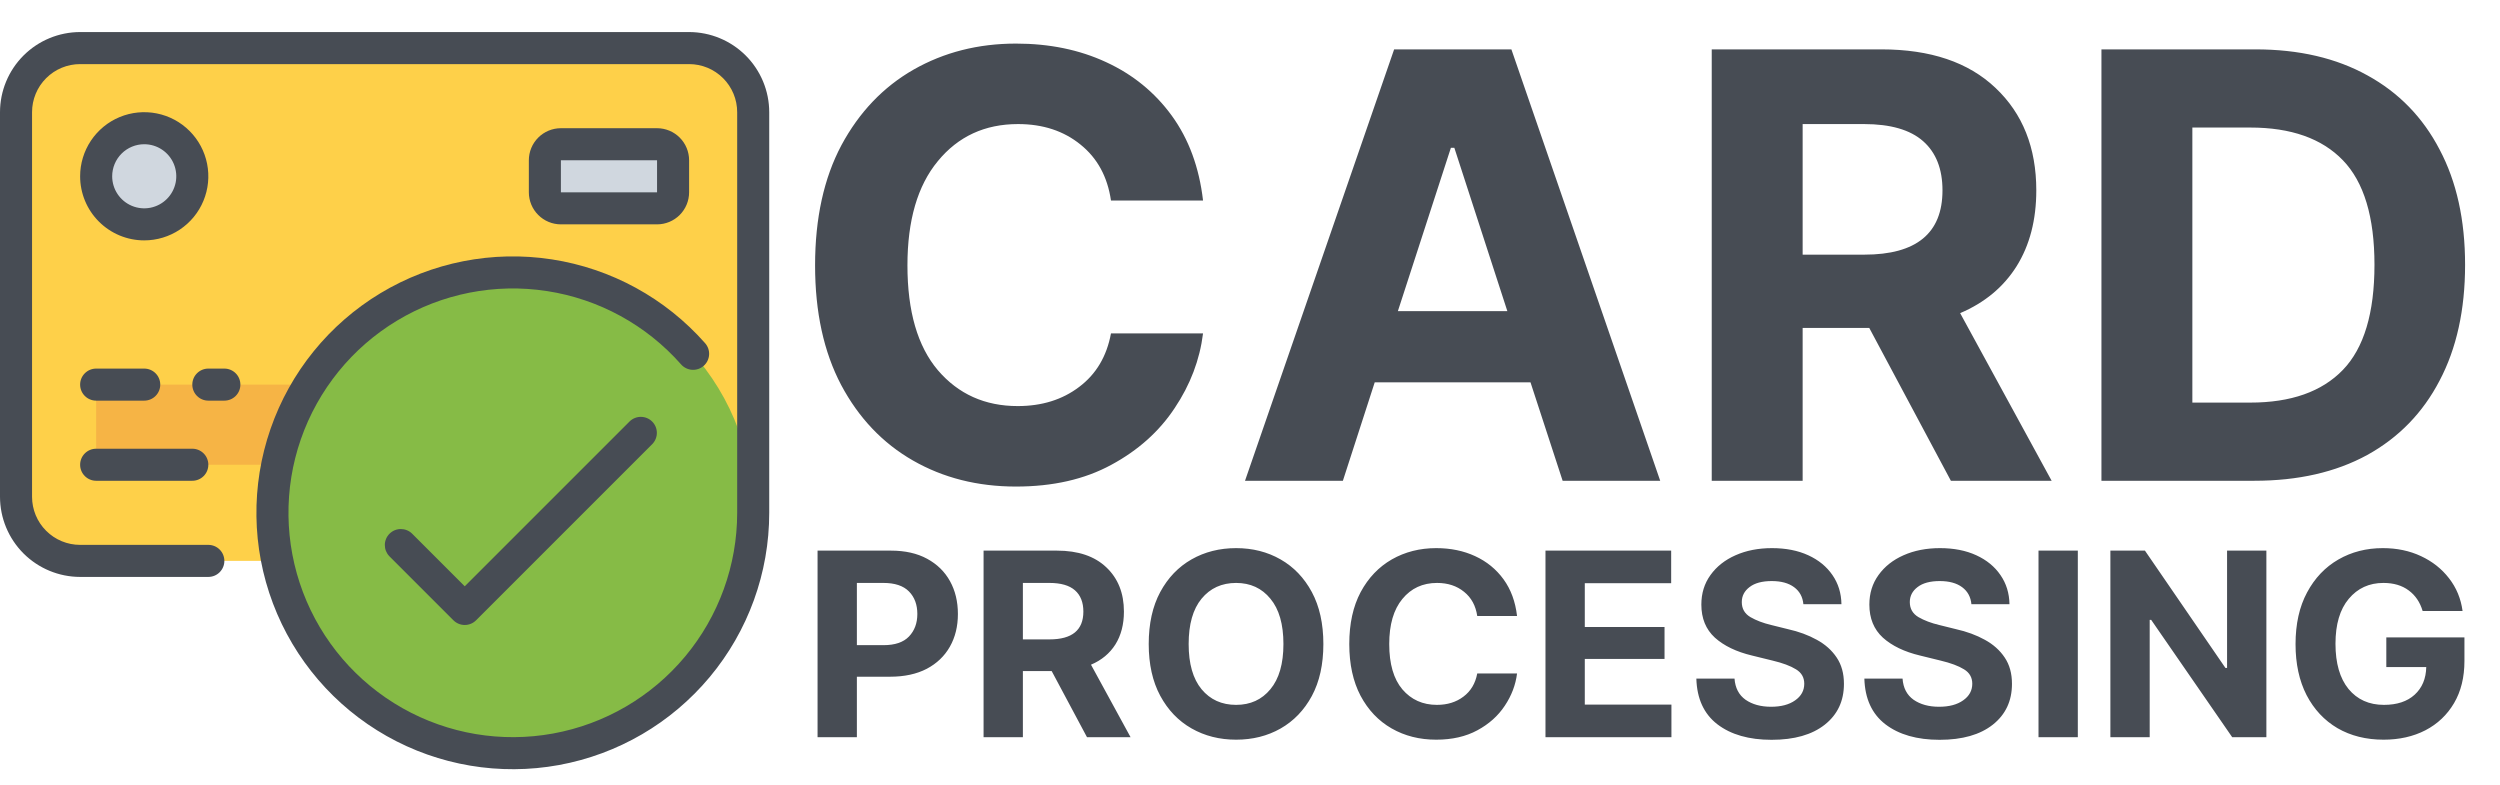
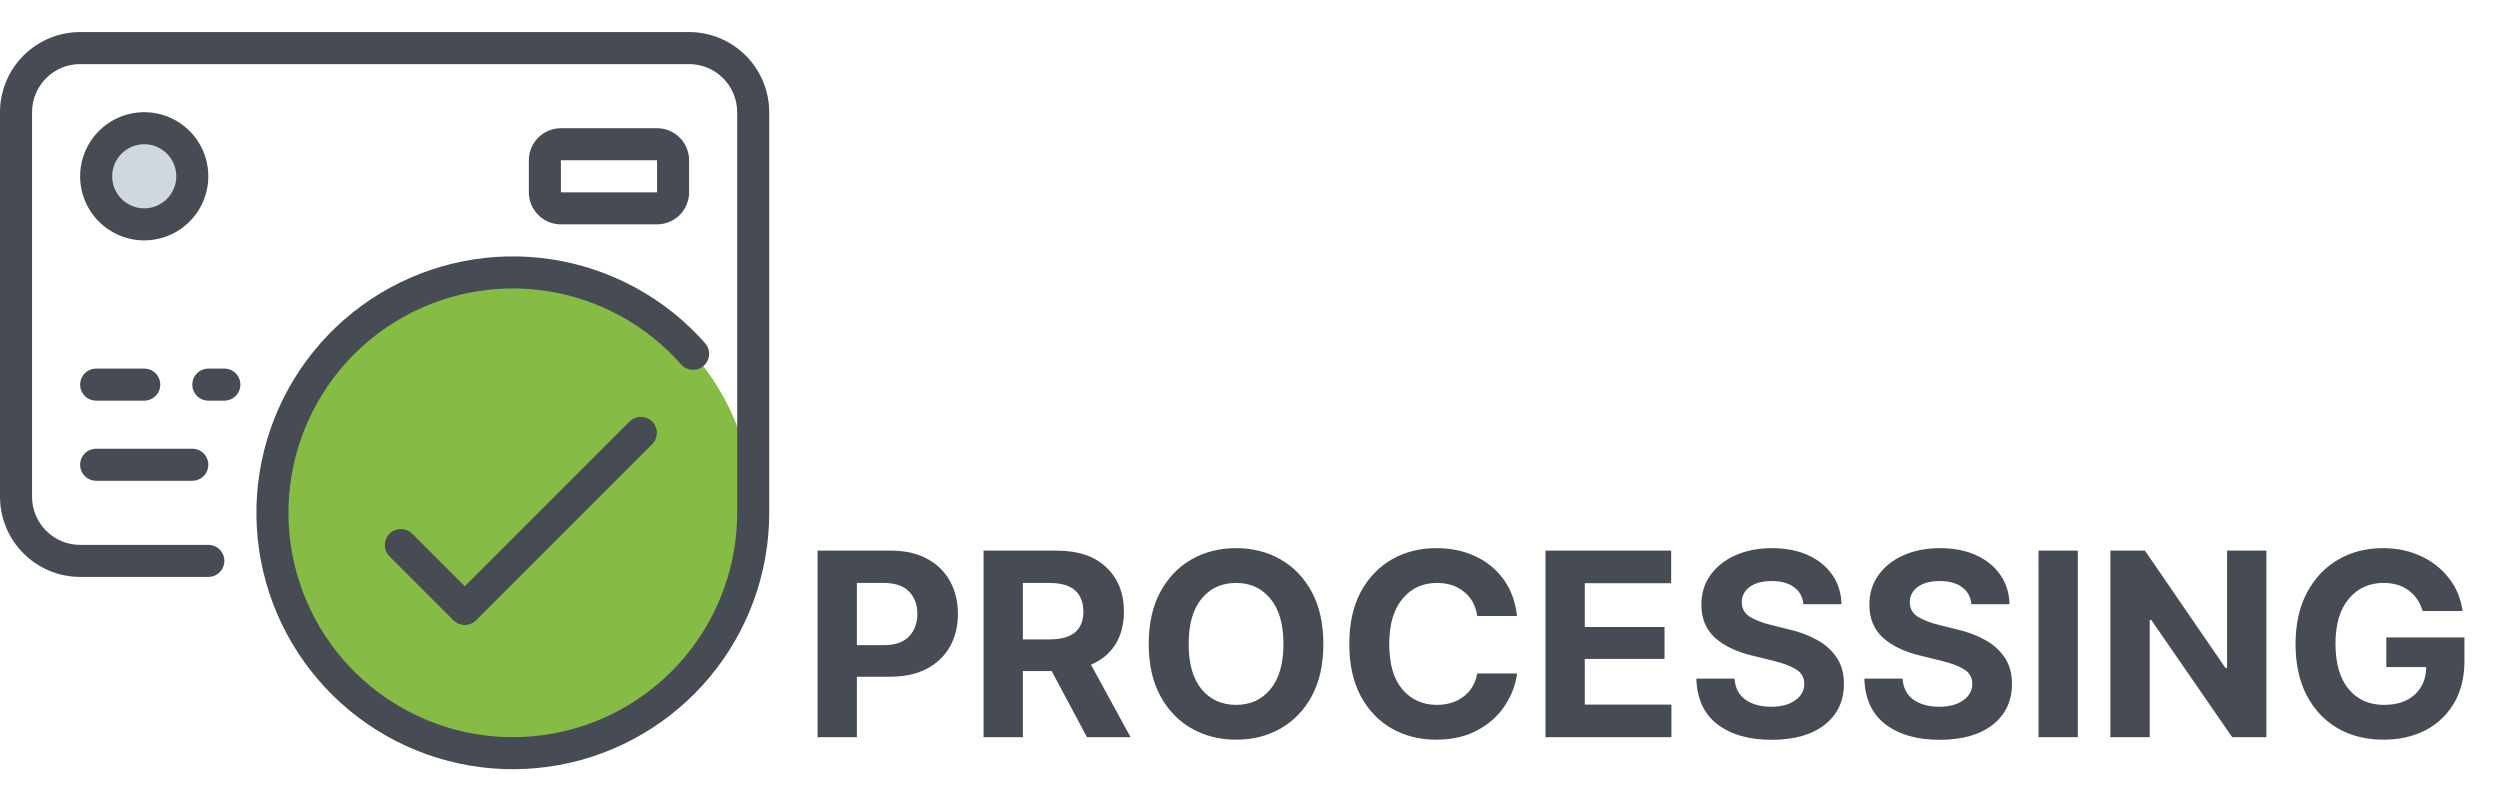
<svg xmlns="http://www.w3.org/2000/svg" width="156" height="49" viewBox="0 0 156 49" fill="none">
-   <path d="M63.399 30.361C61.002 30.361 58.858 29.819 56.967 28.735C55.076 27.651 53.583 26.08 52.487 24.02C51.403 21.96 50.861 19.473 50.861 16.559C50.861 13.62 51.409 11.121 52.505 9.061C53.613 7.001 55.112 5.43 57.003 4.346C58.906 3.262 61.038 2.72 63.399 2.72C65.483 2.72 67.356 3.105 69.018 3.876C70.692 4.647 72.059 5.761 73.119 7.218C74.178 8.676 74.829 10.44 75.07 12.512H69.325C69.108 11.03 68.476 9.868 67.428 9.025C66.38 8.17 65.079 7.742 63.525 7.742C61.454 7.742 59.786 8.513 58.521 10.055C57.256 11.584 56.624 13.752 56.624 16.559C56.624 19.425 57.256 21.605 58.521 23.099C59.798 24.592 61.46 25.339 63.507 25.339C65.013 25.339 66.29 24.941 67.337 24.146C68.397 23.352 69.06 22.238 69.325 20.804H75.07C74.865 22.454 74.275 24.008 73.299 25.465C72.336 26.923 71.017 28.103 69.343 29.006C67.681 29.91 65.699 30.361 63.399 30.361ZM83.796 30H77.689L86.994 3.081H94.311L103.597 30H97.508L95.503 23.857H85.783L83.796 30ZM87.228 19.413H94.058L90.751 9.224H90.535L87.228 19.413ZM106.812 30V3.081H117.399C120.459 3.081 122.831 3.882 124.518 5.484C126.216 7.086 127.065 9.218 127.065 11.879C127.065 13.722 126.655 15.3 125.836 16.613C125.017 17.914 123.843 18.889 122.313 19.54L128.022 30H121.735L116.641 20.461H112.485V30H106.812ZM112.485 15.89H116.333C119.585 15.89 121.211 14.553 121.211 11.879C121.211 10.543 120.808 9.519 120.001 8.808C119.194 8.097 117.965 7.742 116.315 7.742H112.485V15.89ZM140.669 30H131.13V3.081H140.741C143.451 3.081 145.782 3.623 147.733 4.707C149.684 5.779 151.184 7.321 152.231 9.332C153.291 11.331 153.821 13.728 153.821 16.523C153.821 19.329 153.291 21.738 152.231 23.749C151.184 25.76 149.678 27.308 147.715 28.392C145.752 29.464 143.403 30 140.669 30ZM136.803 25.122H140.416C142.957 25.122 144.884 24.442 146.197 23.081C147.51 21.72 148.167 19.534 148.167 16.523C148.167 13.536 147.51 11.361 146.197 10.001C144.884 8.639 142.957 7.959 140.416 7.959H136.803V25.122Z" fill="#474C54" />
  <path d="M51.016 46V34.359H55.594C56.479 34.359 57.232 34.529 57.852 34.867C58.477 35.206 58.953 35.672 59.281 36.266C59.609 36.859 59.773 37.542 59.773 38.312C59.773 39.083 59.607 39.763 59.273 40.352C58.94 40.94 58.458 41.401 57.828 41.734C57.198 42.062 56.435 42.227 55.539 42.227H53.469V46H51.016ZM53.469 40.258H55.133C55.846 40.258 56.375 40.078 56.719 39.719C57.068 39.354 57.242 38.885 57.242 38.312C57.242 37.729 57.068 37.26 56.719 36.906C56.37 36.552 55.839 36.375 55.125 36.375H53.469V40.258ZM61.375 46V34.359H65.953C67.276 34.359 68.302 34.706 69.031 35.398C69.766 36.091 70.133 37.013 70.133 38.164C70.133 38.961 69.956 39.643 69.602 40.211C69.247 40.773 68.74 41.195 68.078 41.477L70.547 46H67.828L65.625 41.875H63.828V46H61.375ZM63.828 39.898H65.492C66.898 39.898 67.602 39.32 67.602 38.164C67.602 37.586 67.427 37.143 67.078 36.836C66.729 36.529 66.198 36.375 65.484 36.375H63.828V39.898ZM77.133 46.156C76.102 46.156 75.174 45.922 74.352 45.453C73.529 44.984 72.878 44.305 72.398 43.414C71.919 42.523 71.68 41.448 71.68 40.188C71.68 38.917 71.919 37.836 72.398 36.945C72.878 36.055 73.529 35.375 74.352 34.906C75.174 34.438 76.102 34.203 77.133 34.203C78.164 34.203 79.088 34.438 79.906 34.906C80.729 35.375 81.38 36.055 81.859 36.945C82.338 37.836 82.578 38.917 82.578 40.188C82.578 41.458 82.338 42.539 81.859 43.43C81.38 44.315 80.729 44.992 79.906 45.461C79.088 45.925 78.164 46.156 77.133 46.156ZM74.172 40.188C74.172 41.417 74.44 42.357 74.977 43.008C75.518 43.659 76.237 43.984 77.133 43.984C78.023 43.984 78.737 43.659 79.273 43.008C79.815 42.357 80.086 41.417 80.086 40.188C80.086 38.953 79.815 38.01 79.273 37.359C78.737 36.703 78.023 36.375 77.133 36.375C76.237 36.375 75.518 36.703 74.977 37.359C74.44 38.01 74.172 38.953 74.172 40.188ZM89.617 46.156C88.581 46.156 87.654 45.922 86.836 45.453C86.018 44.984 85.372 44.305 84.898 43.414C84.43 42.523 84.195 41.448 84.195 40.188C84.195 38.917 84.432 37.836 84.906 36.945C85.385 36.055 86.034 35.375 86.852 34.906C87.674 34.438 88.596 34.203 89.617 34.203C90.518 34.203 91.328 34.37 92.047 34.703C92.771 35.036 93.362 35.518 93.82 36.148C94.279 36.779 94.56 37.542 94.664 38.438H92.18C92.086 37.797 91.812 37.294 91.359 36.93C90.906 36.56 90.344 36.375 89.672 36.375C88.776 36.375 88.055 36.708 87.508 37.375C86.961 38.036 86.688 38.974 86.688 40.188C86.688 41.427 86.961 42.37 87.508 43.016C88.06 43.661 88.779 43.984 89.664 43.984C90.315 43.984 90.867 43.812 91.32 43.469C91.779 43.125 92.065 42.643 92.18 42.023H94.664C94.576 42.737 94.32 43.409 93.898 44.039C93.482 44.669 92.912 45.18 92.188 45.57C91.469 45.961 90.612 46.156 89.617 46.156ZM96.438 46V34.359H104.281V36.391H98.891V39.125H103.867V41.117H98.891V43.969H104.297V46H96.438ZM110.547 46.164C109.135 46.164 108.008 45.841 107.164 45.195C106.326 44.55 105.888 43.599 105.852 42.344H108.234C108.276 42.927 108.505 43.367 108.922 43.664C109.344 43.956 109.875 44.102 110.516 44.102C111.141 44.102 111.641 43.969 112.016 43.703C112.396 43.438 112.586 43.091 112.586 42.664C112.586 42.273 112.414 41.974 112.07 41.766C111.727 41.552 111.237 41.37 110.602 41.219L109.328 40.906C108.349 40.672 107.576 40.3 107.008 39.789C106.445 39.273 106.164 38.586 106.164 37.727C106.164 37.023 106.354 36.409 106.734 35.883C107.115 35.352 107.635 34.94 108.297 34.648C108.964 34.352 109.721 34.203 110.57 34.203C111.435 34.203 112.19 34.352 112.836 34.648C113.482 34.945 113.984 35.357 114.344 35.883C114.708 36.409 114.896 37.016 114.906 37.703H112.531C112.49 37.25 112.297 36.896 111.953 36.641C111.609 36.385 111.143 36.258 110.555 36.258C109.956 36.258 109.495 36.383 109.172 36.633C108.849 36.878 108.688 37.19 108.688 37.57C108.688 37.982 108.867 38.294 109.227 38.508C109.586 38.716 110.018 38.88 110.523 39L111.562 39.258C112.24 39.409 112.841 39.63 113.367 39.922C113.893 40.208 114.307 40.578 114.609 41.031C114.911 41.479 115.062 42.026 115.062 42.672C115.062 43.74 114.664 44.589 113.867 45.219C113.07 45.849 111.964 46.164 110.547 46.164ZM121.031 46.164C119.62 46.164 118.492 45.841 117.648 45.195C116.81 44.55 116.372 43.599 116.336 42.344H118.719C118.76 42.927 118.99 43.367 119.406 43.664C119.828 43.956 120.359 44.102 121 44.102C121.625 44.102 122.125 43.969 122.5 43.703C122.88 43.438 123.07 43.091 123.07 42.664C123.07 42.273 122.898 41.974 122.555 41.766C122.211 41.552 121.721 41.37 121.086 41.219L119.812 40.906C118.833 40.672 118.06 40.3 117.492 39.789C116.93 39.273 116.648 38.586 116.648 37.727C116.648 37.023 116.839 36.409 117.219 35.883C117.599 35.352 118.12 34.94 118.781 34.648C119.448 34.352 120.206 34.203 121.055 34.203C121.919 34.203 122.674 34.352 123.32 34.648C123.966 34.945 124.469 35.357 124.828 35.883C125.193 36.409 125.38 37.016 125.391 37.703H123.016C122.974 37.25 122.781 36.896 122.438 36.641C122.094 36.385 121.628 36.258 121.039 36.258C120.44 36.258 119.979 36.383 119.656 36.633C119.333 36.878 119.172 37.19 119.172 37.57C119.172 37.982 119.352 38.294 119.711 38.508C120.07 38.716 120.503 38.88 121.008 39L122.047 39.258C122.724 39.409 123.326 39.63 123.852 39.922C124.378 40.208 124.792 40.578 125.094 41.031C125.396 41.479 125.547 42.026 125.547 42.672C125.547 43.74 125.148 44.589 124.352 45.219C123.555 45.849 122.448 46.164 121.031 46.164ZM129.656 34.359V46H127.203V34.359H129.656ZM141.422 34.359V46H139.289L134.234 38.68H134.141V46H131.688V34.359H133.844L138.867 41.68H138.969V34.359H141.422ZM148.734 46.156C147.646 46.156 146.688 45.917 145.859 45.438C145.036 44.953 144.393 44.266 143.93 43.375C143.471 42.479 143.242 41.419 143.242 40.195C143.242 38.935 143.482 37.859 143.961 36.969C144.44 36.073 145.091 35.388 145.914 34.914C146.737 34.44 147.661 34.203 148.688 34.203C149.568 34.203 150.362 34.37 151.07 34.703C151.784 35.036 152.367 35.497 152.82 36.086C153.279 36.675 153.56 37.354 153.664 38.125H151.172C151.01 37.578 150.721 37.151 150.305 36.844C149.888 36.531 149.362 36.375 148.727 36.375C147.836 36.375 147.115 36.706 146.562 37.367C146.01 38.023 145.734 38.958 145.734 40.172C145.734 41.385 146.005 42.325 146.547 42.992C147.094 43.654 147.831 43.984 148.758 43.984C149.57 43.984 150.208 43.773 150.672 43.352C151.141 42.925 151.383 42.349 151.398 41.625H148.906V39.773H153.781V41.242C153.781 42.263 153.565 43.141 153.133 43.875C152.701 44.609 152.104 45.175 151.344 45.57C150.583 45.961 149.714 46.156 148.734 46.156Z" fill="#474C54" />
-   <path d="M47 29V31C47 32.061 46.579 33.078 45.828 33.828C45.078 34.579 44.061 35 43 35H5C3.939 35 2.922 34.579 2.172 33.828C1.421 33.078 1 32.061 1 31V7C1 5.939 1.421 4.922 2.172 4.172C2.922 3.421 3.939 3 5 3H43C44.061 3 45.078 3.421 45.828 4.172C46.579 4.922 47 5.939 47 7V29Z" fill="#FED049" />
-   <path d="M42 24H6V29H42V24Z" fill="#F6B445" />
-   <path d="M41 9H35C34.448 9 34 9.448 34 10V12C34 12.552 34.448 13 35 13H41C41.552 13 42 12.552 42 12V10C42 9.448 41.552 9 41 9Z" fill="#D0D7DF" />
+   <path d="M42 24H6H42V24Z" fill="#F6B445" />
  <path d="M9 14C10.657 14 12 12.657 12 11C12 9.343 10.657 8 9 8C7.343 8 6 9.343 6 11C6 12.657 7.343 14 9 14Z" fill="#D0D7DF" />
  <path d="M32 47C40.284 47 47 40.284 47 32C47 23.716 40.284 17 32 17C23.716 17 17 23.716 17 32C17 40.284 23.716 47 32 47Z" fill="#86BB46" />
  <path d="M43 2H5C3.674 2.002 2.404 2.529 1.466 3.466C0.529 4.404 0.002 5.674 0 7L0 31C0.002 32.326 0.529 33.596 1.466 34.534C2.404 35.471 3.674 35.998 5 36H13C13.265 36 13.52 35.895 13.707 35.707C13.895 35.52 14 35.265 14 35C14 34.735 13.895 34.48 13.707 34.293C13.52 34.105 13.265 34 13 34H5C4.204 34 3.441 33.684 2.879 33.121C2.316 32.559 2 31.796 2 31V7C2 6.204 2.316 5.441 2.879 4.879C3.441 4.316 4.204 4 5 4H43C43.796 4 44.559 4.316 45.121 4.879C45.684 5.441 46 6.204 46 7V32C46 35.277 44.85 38.449 42.752 40.966C40.653 43.482 37.739 45.183 34.515 45.771C31.292 46.36 27.964 45.799 25.112 44.187C22.259 42.575 20.062 40.014 18.904 36.949C17.746 33.883 17.699 30.509 18.772 27.413C19.846 24.317 21.971 21.696 24.778 20.006C27.585 18.316 30.895 17.663 34.134 18.163C37.372 18.662 40.333 20.282 42.5 22.739C42.675 22.938 42.923 23.059 43.187 23.076C43.452 23.092 43.713 23.003 43.911 22.828C44.11 22.652 44.231 22.405 44.248 22.14C44.265 21.875 44.175 21.615 44 21.416C41.523 18.608 38.14 16.757 34.439 16.186C30.738 15.615 26.954 16.361 23.746 18.292C20.538 20.224 18.109 23.22 16.883 26.758C15.656 30.296 15.709 34.153 17.033 37.655C18.357 41.158 20.868 44.086 24.128 45.928C27.388 47.771 31.191 48.411 34.874 47.739C38.558 47.066 41.889 45.122 44.288 42.246C46.686 39.371 48 35.745 48 32V7C47.998 5.674 47.471 4.404 46.534 3.466C45.596 2.529 44.326 2.002 43 2Z" fill="#474C54" />
  <path d="M6 30H12C12.265 30 12.52 29.895 12.707 29.707C12.895 29.52 13 29.265 13 29C13 28.735 12.895 28.48 12.707 28.293C12.52 28.105 12.265 28 12 28H6C5.735 28 5.48 28.105 5.293 28.293C5.105 28.48 5 28.735 5 29C5 29.265 5.105 29.52 5.293 29.707C5.48 29.895 5.735 30 6 30Z" fill="#474C54" />
  <path d="M9 15C9.791 15 10.565 14.765 11.222 14.326C11.88 13.886 12.393 13.262 12.695 12.531C12.998 11.8 13.078 10.996 12.923 10.22C12.769 9.444 12.388 8.731 11.828 8.172C11.269 7.612 10.556 7.231 9.78 7.077C9.004 6.923 8.2 7.002 7.469 7.304C6.738 7.607 6.114 8.12 5.674 8.778C5.235 9.436 5 10.209 5 11C5 12.061 5.421 13.078 6.172 13.828C6.922 14.579 7.939 15 9 15ZM9 9C9.396 9 9.782 9.117 10.111 9.337C10.44 9.557 10.696 9.869 10.848 10.235C10.999 10.6 11.039 11.002 10.962 11.39C10.884 11.778 10.694 12.134 10.414 12.414C10.134 12.694 9.778 12.884 9.39 12.962C9.002 13.039 8.6 12.999 8.235 12.848C7.869 12.696 7.557 12.44 7.337 12.111C7.117 11.782 7 11.396 7 11C7 10.47 7.211 9.961 7.586 9.586C7.961 9.211 8.47 9 9 9Z" fill="#474C54" />
  <path d="M41 14C41.53 14 42.039 13.789 42.414 13.414C42.789 13.039 43 12.53 43 12V10C43 9.47 42.789 8.961 42.414 8.586C42.039 8.211 41.53 8 41 8H35C34.47 8 33.961 8.211 33.586 8.586C33.211 8.961 33 9.47 33 10V12C33 12.53 33.211 13.039 33.586 13.414C33.961 13.789 34.47 14 35 14H41ZM35 10H41V12H35V10Z" fill="#474C54" />
  <path d="M6 25H9C9.265 25 9.52 24.895 9.707 24.707C9.895 24.52 10 24.265 10 24C10 23.735 9.895 23.48 9.707 23.293C9.52 23.105 9.265 23 9 23H6C5.735 23 5.48 23.105 5.293 23.293C5.105 23.48 5 23.735 5 24C5 24.265 5.105 24.52 5.293 24.707C5.48 24.895 5.735 25 6 25Z" fill="#474C54" />
  <path d="M14 23H13C12.735 23 12.48 23.105 12.293 23.293C12.105 23.48 12 23.735 12 24C12 24.265 12.105 24.52 12.293 24.707C12.48 24.895 12.735 25 13 25H14C14.265 25 14.52 24.895 14.707 24.707C14.895 24.52 15 24.265 15 24C15 23.735 14.895 23.48 14.707 23.293C14.52 23.105 14.265 23 14 23Z" fill="#474C54" />
  <path d="M39.293 26.292L29 36.585L25.707 33.292C25.519 33.11 25.266 33.01 25.004 33.012C24.742 33.014 24.491 33.119 24.306 33.305C24.12 33.49 24.015 33.741 24.013 34.003C24.011 34.265 24.111 34.518 24.293 34.706L28.293 38.706C28.481 38.894 28.735 38.999 29 38.999C29.266 38.999 29.52 38.894 29.707 38.706L40.707 27.706C40.89 27.518 40.99 27.265 40.988 27.003C40.986 26.741 40.881 26.49 40.695 26.305C40.51 26.119 40.259 26.014 39.997 26.012C39.735 26.009 39.482 26.11 39.293 26.292Z" fill="#474C54" />
</svg>